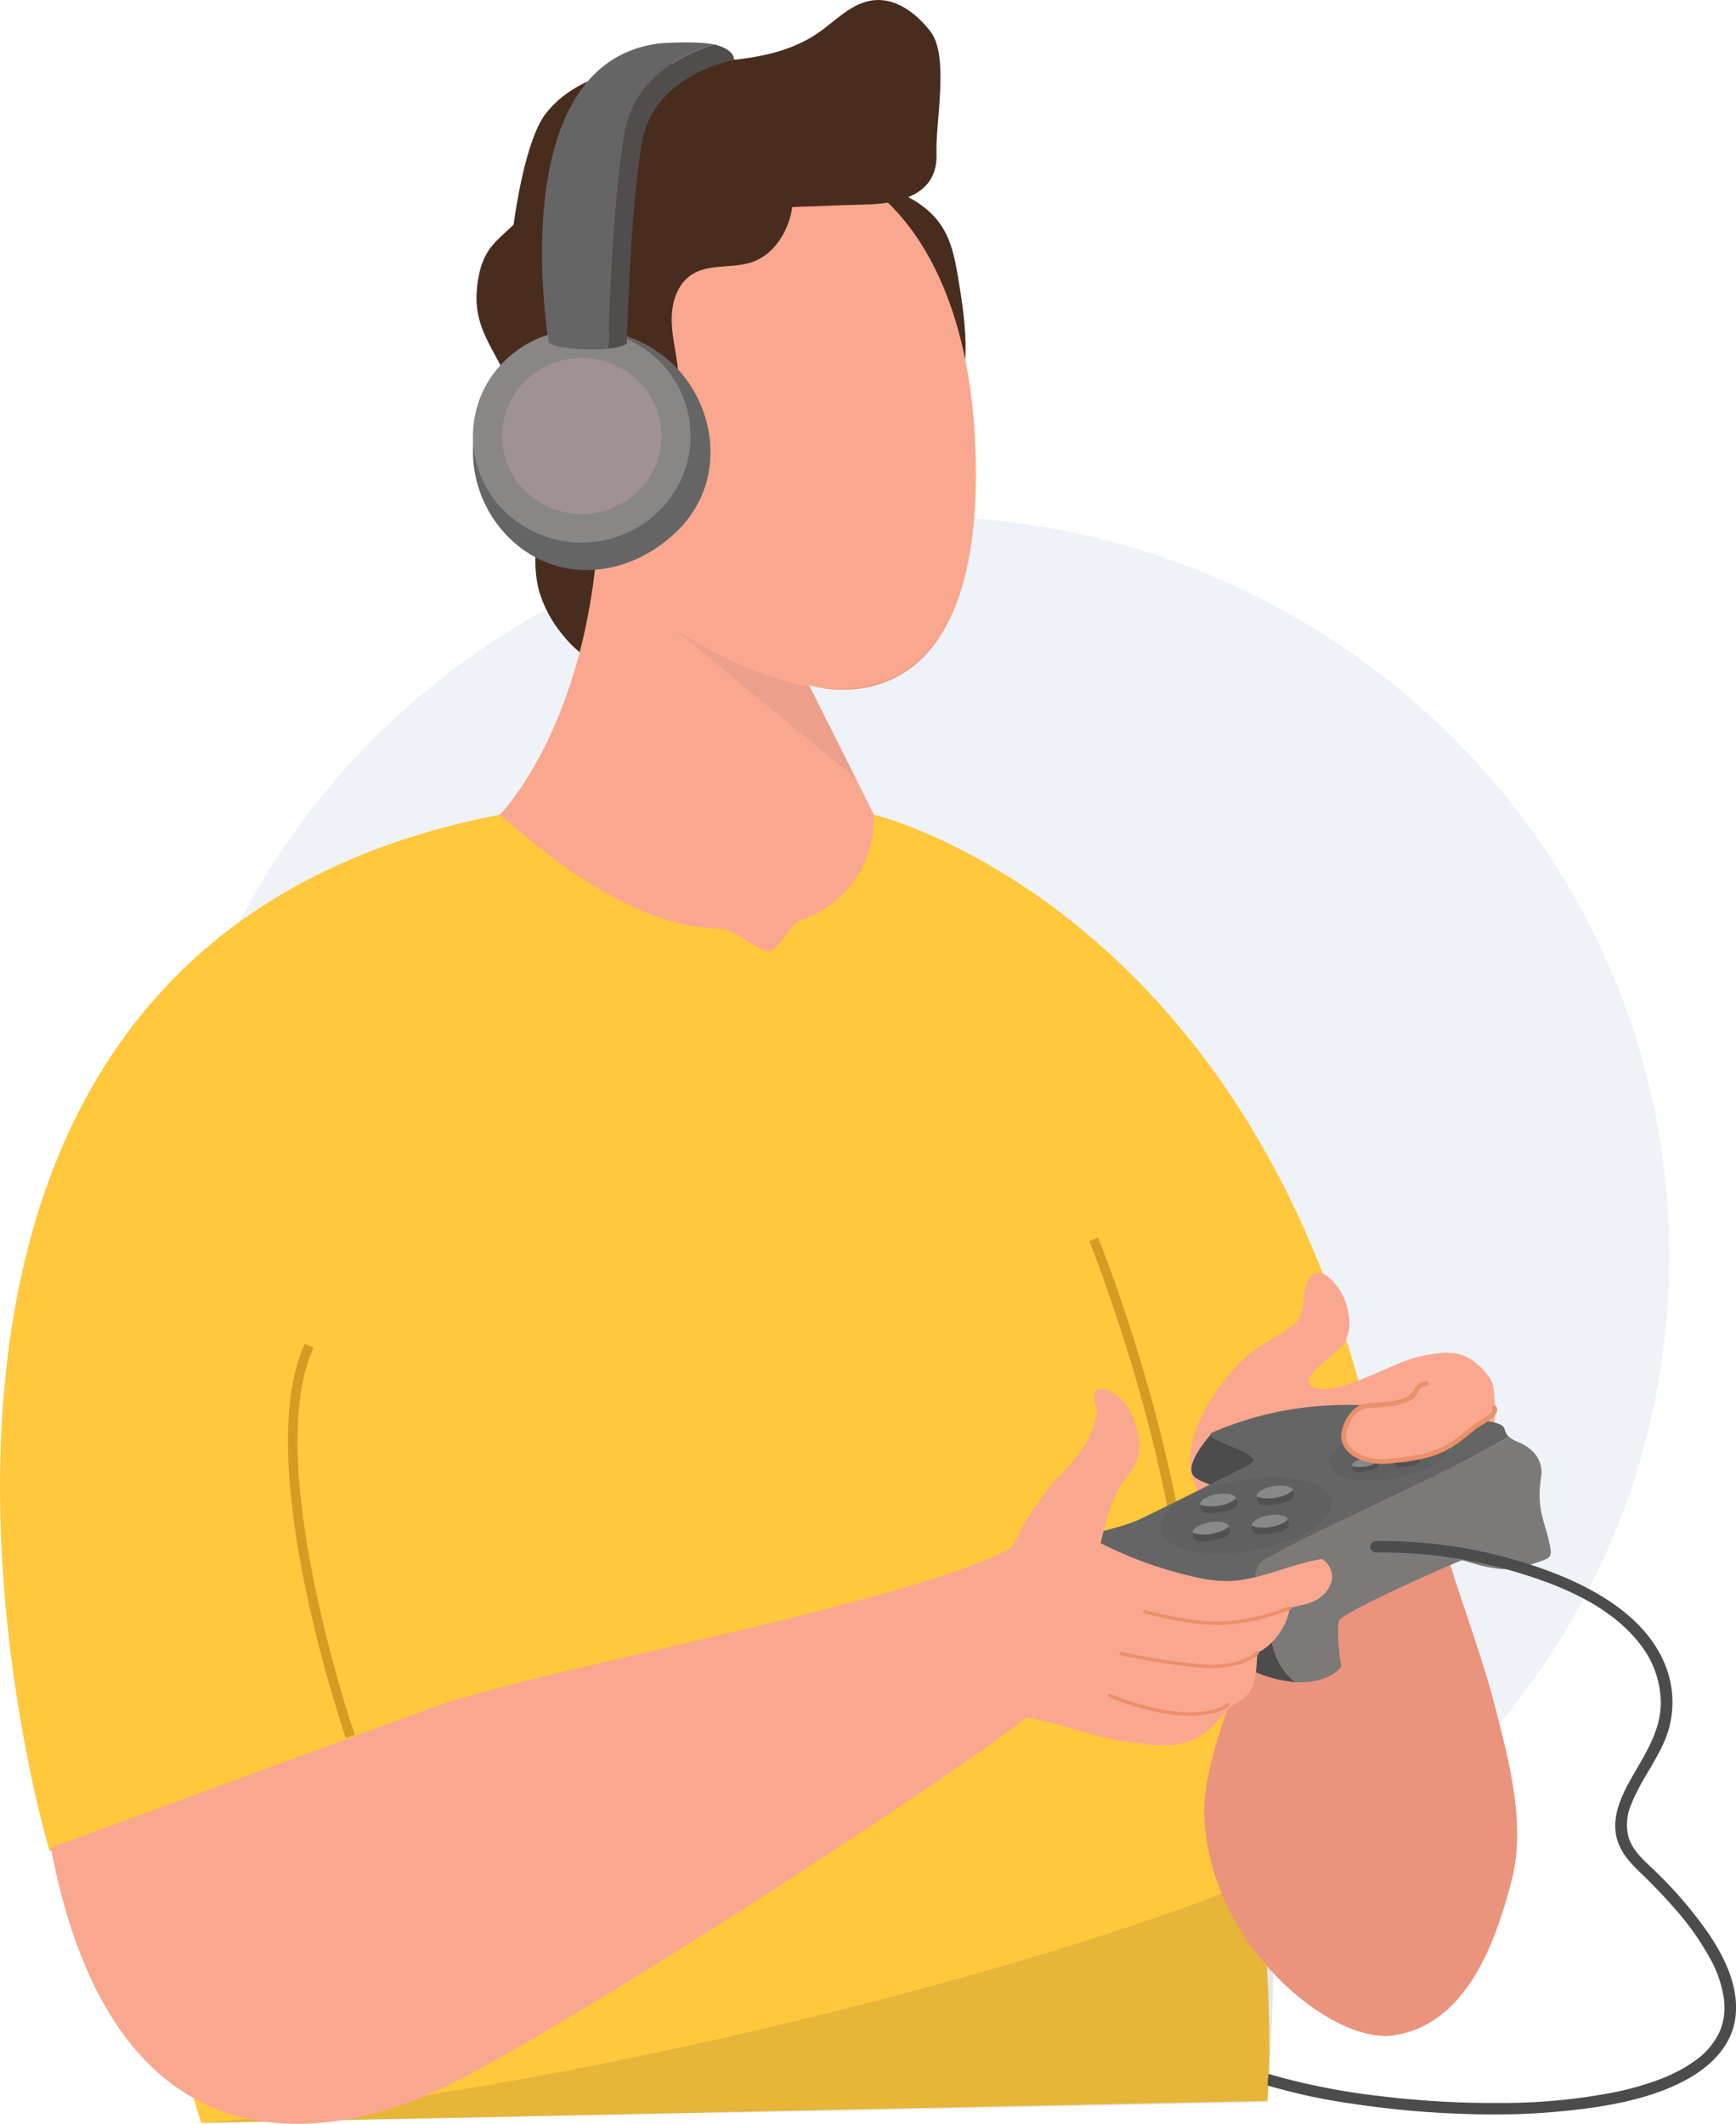
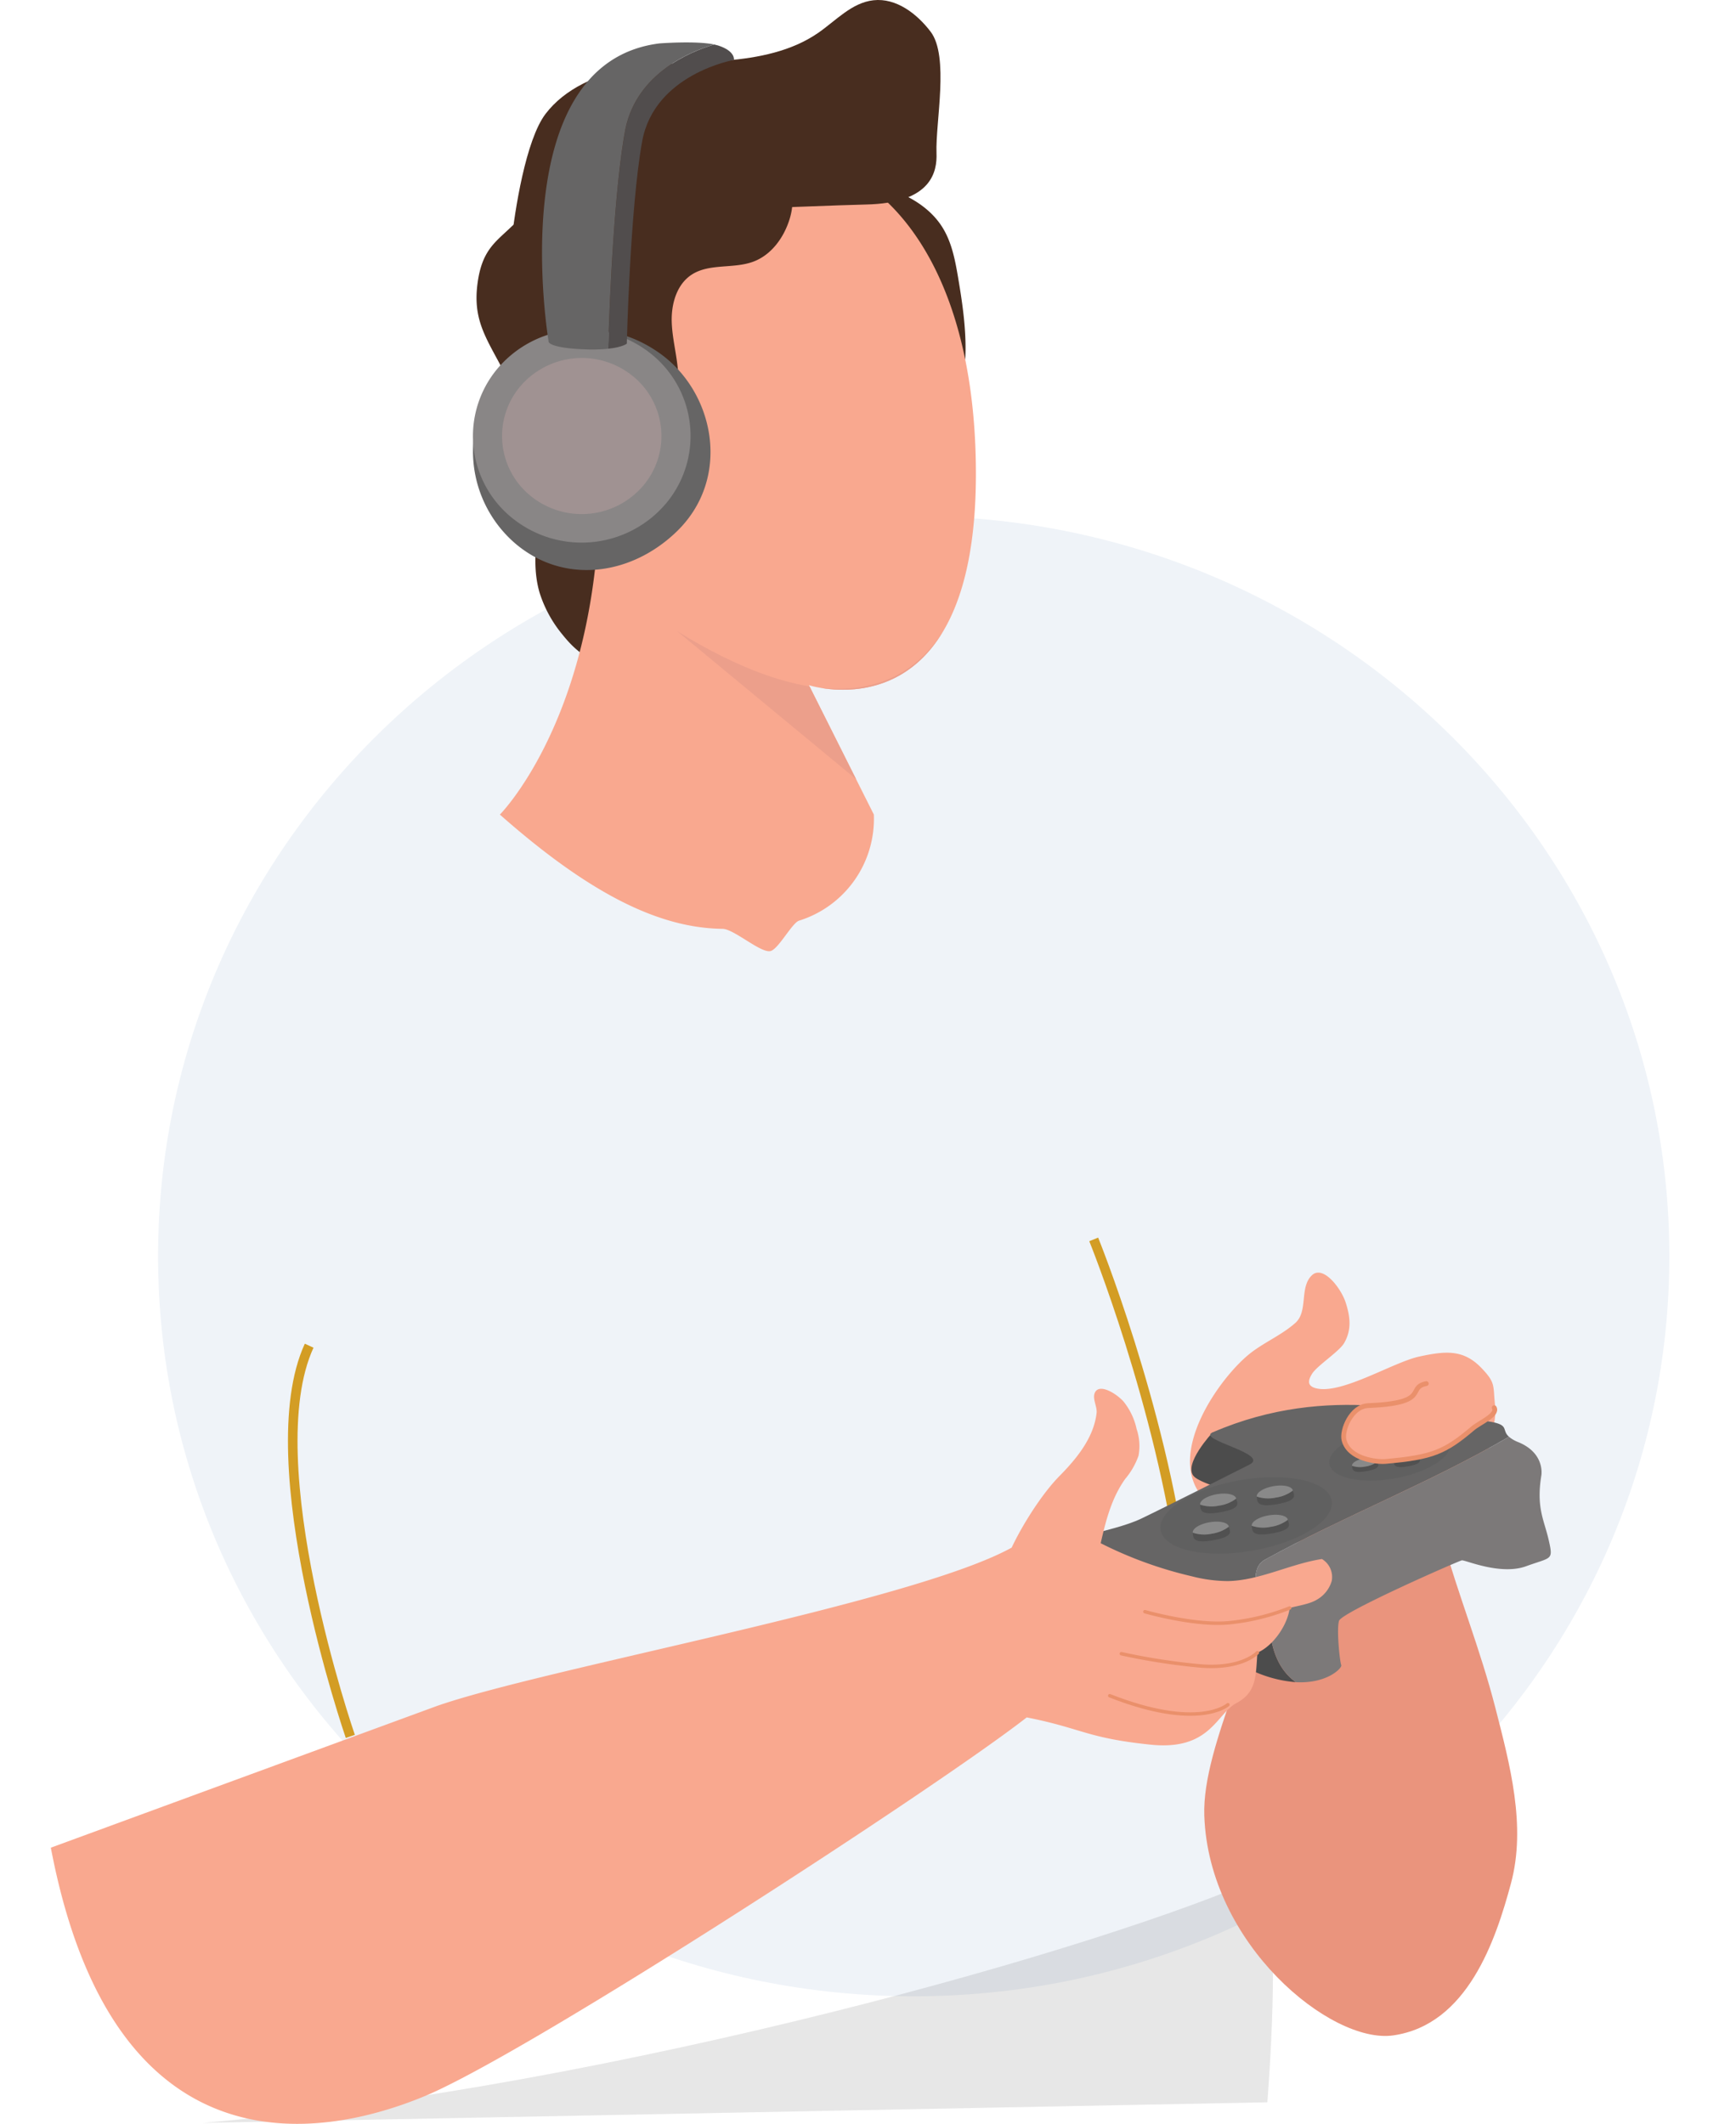
<svg xmlns="http://www.w3.org/2000/svg" id="Group_57709" data-name="Group 57709" width="363.112" height="444.128" viewBox="0 0 363.112 444.128">
  <defs>
    <clipPath id="clip-path">
      <rect id="Rectangle_13565" data-name="Rectangle 13565" width="363.112" height="444.128" fill="none" />
    </clipPath>
    <clipPath id="clip-path-3">
      <rect id="Rectangle_13562" data-name="Rectangle 13562" width="224.008" height="51.656" fill="none" />
    </clipPath>
    <clipPath id="clip-path-4">
      <path id="Path_84103" data-name="Path 84103" d="M167.208,45.335c-30.389,15.19-17.461,41.147-17.461,41.147s-12.284-2.535-12.284,13.928,12.284,17.1,12.284,17.1c-1.941,42.413-20.689,61.232-20.689,61.232,50.436,23.881,78.22-.006,78.22-.006L193.7,151.684S228.624,163,228.624,107.522c0-44-19.521-66.884-42.761-66.884a41.74,41.74,0,0,0-18.655,4.7" transform="translate(-129.058 -40.638)" fill="none" />
    </clipPath>
  </defs>
  <g id="Group_57729" data-name="Group 57729" clip-path="url(#clip-path)">
    <g id="Group_57724" data-name="Group 57724">
      <g id="Group_57723" data-name="Group 57723" clip-path="url(#clip-path)">
        <path id="Path_84091" data-name="Path 84091" d="M240.668,67.82c-.635-3.729-1.343-7.56-3.4-10.762-2.323-3.627-6.187-6.106-10.287-7.591a61.164,61.164,0,0,0-12.806-2.654l-2.145,5.55,27.036,44.644c4.587-8.843,3.263-19.4,1.6-29.186" transform="translate(-40.248 -9.674)" fill="#482d1f" />
        <path id="Path_84092" data-name="Path 84092" d="M198.865,136.032c87.289,0,158.051,69.291,158.051,154.764S286.154,445.561,198.865,445.561,40.814,376.27,40.814,290.8s70.762-154.764,158.051-154.764" transform="translate(-7.747 -28.113)" fill="#eff3f8" />
        <path id="Path_84093" data-name="Path 84093" d="M139.728,112.375c3.024,11.1-3.866,23.144-.615,34.186a26,26,0,0,0,4.8,8.752c2.035,2.545,4.565,4.934,7.765,5.728,2.858.71,5.875.058,8.7-.767a23.891,23.891,0,0,0,6.767-2.9,10.032,10.032,0,0,0,4.3-5.716c.6-2.463-.071-5.041-.89-7.441a61.187,61.187,0,0,0-31.4-34.979" transform="translate(-26.237 -22.576)" fill="#482d1f" />
-         <path id="Path_84094" data-name="Path 84094" d="M10.366,431.473s-56.473-187.765,94.2-216.746H182.8s111.915,26.732,112.073,204.418Z" transform="translate(0 -44.377)" fill="#ffc83d" />
-         <path id="Path_84095" data-name="Path 84095" d="M35.9,472.286a303.766,303.766,0,0,0,13,65.809l223.012-4.613s3.127-34.557-7.988-77.889Z" transform="translate(-6.814 -94.156)" fill="#ffc83d" />
        <path id="Path_84096" data-name="Path 84096" d="M129.058,178.738s18.748-18.818,20.688-61.231c0,0-12.283-.635-12.283-17.1s12.283-13.929,12.283-13.929-12.928-25.956,17.462-41.147,61.416,6.711,61.416,62.188S193.7,151.684,193.7,151.684l13.576,27.048a22.3,22.3,0,0,1-15.658,22.194c-1.477.5-4.365,6.076-6.017,6.366-2.082.365-7.606-4.626-9.963-4.659-12.458-.158-26.746-6.369-46.581-23.894" transform="translate(-24.498 -8.398)" fill="#f9a88f" />
        <path id="Path_84097" data-name="Path 84097" d="M321.925,425.427l16.806-1.582a500.9,500.9,0,0,0,24.574,71.9l-7.764-1.046s-22.948-24.963-33.616-69.277" transform="translate(-61.107 -87.594)" fill="#fb5558" />
        <g id="Group_57722" data-name="Group 57722" transform="translate(42.261 392.284)" opacity="0.1" style="mix-blend-mode: normal;isolation: isolate">
          <g id="Group_57721" data-name="Group 57721">
            <g id="Group_57720" data-name="Group 57720" clip-path="url(#clip-path-3)">
              <path id="Path_84098" data-name="Path 84098" d="M52.163,546.131l222.821-4.323s3.069-37.288-.662-47.333c-32.351,14.662-135.36,44.216-222.159,51.656" transform="translate(-52.163 -494.475)" fill="#070707" />
            </g>
          </g>
        </g>
        <path id="Path_84099" data-name="Path 84099" d="M282.365,326.692s14.023,34.55,18.658,69.564" transform="translate(-53.598 -67.516)" fill="none" stroke="#d39d24" stroke-width="2" />
        <path id="Path_84100" data-name="Path 84100" d="M87.619,436.413s-19.817-57.341-8.608-81.7" transform="translate(-14.346 -73.307)" fill="none" stroke="#d39d24" stroke-width="2" />
        <path id="Path_84101" data-name="Path 84101" d="M151.023,102.423a10.326,10.326,0,0,0-7.418,11.722c.645,9.969,7.435,12.659,7.435,12.659" transform="translate(-27.228 -21.167)" fill="none" stroke="#dc7f66" stroke-width="2" />
      </g>
    </g>
    <g id="Group_57726" data-name="Group 57726" transform="translate(104.56 32.24)">
      <g id="Group_57725" data-name="Group 57725" clip-path="url(#clip-path-4)">
        <path id="Path_84102" data-name="Path 84102" d="M234.817,152.926s-7.569,42.995-59.956,10.686l42.833,35.426s21.793-29.024,17.122-46.113" transform="translate(-137.752 -63.844)" fill="#ec9f8b" />
      </g>
    </g>
    <g id="Group_57728" data-name="Group 57728">
      <g id="Group_57727" data-name="Group 57727" clip-path="url(#clip-path)">
        <path id="Path_84104" data-name="Path 84104" d="M150.44,87.8c6.522.882,5.226,7.174,6.793,11.28.537,1.406,1.633,3.182,3.078,2.682a2.691,2.691,0,0,0,1.244-1.163,22.013,22.013,0,0,0,3.671-12.911c-.135-3.767-1.247-7.452-1.369-11.219s1.02-7.927,4.253-9.972c3.685-2.332,8.662-1.139,12.77-2.652,3.839-1.414,6.439-5.069,7.628-8.912.9-2.9.988-6.407-1.147-8.606-2.162-2.227-5.706-2.286-8.843-2.192l-20.745.628c-5.583.169-11.5.438-16.136,3.485-3.7,2.43-8.323,5.42-11.515,8.462-3.3,3.146-6.03,4.871-6.911,11.854-.92,7.3,1.694,11.034,5.062,17.371.9,1.694,8.176,14.725,8.176,14.725,1.432-9.812,6-13.942,13.992-12.86" transform="translate(-23.352 -9.115)" fill="#482d1f" />
        <path id="Path_84105" data-name="Path 84105" d="M323.464,407.016c.165,15.153-13.076,37.2-12.552,52.35.93,26.858,26.5,47.8,39.513,45.94,15.513-2.213,21.428-19.848,24.641-31.829s-.227-24.819-3.315-36.831-7.77-23.579-11.112-35.525c-5.107-18.255-7.09,3.28-5.747-15.6" transform="translate(-59.014 -79.674)" fill="#ea947d" />
        <path id="Path_84106" data-name="Path 84106" d="M132,50.918c.71-6.768,3.015-21.666,7.176-27.115,4.069-5.33,10.75-8.2,17.424-9.457s13.528-1.123,20.3-1.688,13.711-1.929,19.266-5.764c3.737-2.58,7.044-6.337,11.586-6.84,4.757-.526,9.091,2.809,11.953,6.566,3.945,5.178,1,18.948,1.237,25.4.143,3.826-.964,10.468-14.783,10.746-5.466.11-19.822.758-27.787.923-10.9.227-8.04-.6-18.792,1.145l-26.3,4.259" transform="translate(-25.057 0)" fill="#482d1f" />
        <path id="Path_84107" data-name="Path 84107" d="M333.883,359.7c5.39,1.05,15.932-5.544,21.3-6.7s9.175-1.57,12.949,2.342c3.2,3.311,2.392,3.689,2.943,8.213.43,3.538-2.967,14.268-3.776,17.742a16.043,16.043,0,0,1-5.431,9.042c-5.242,4.124-12.779,3.719-19.341,2.282-10.676-2.338-25.314-1.984-32.519-10.045-8.228-9.207,3.781-25.7,10.09-30.467,2.933-2.217,6.416-3.7,9.159-6.139s.8-7.446,3.468-9.967c2.328-2.2,6.085,2.682,7.062,5.706s1.267,5.725-.331,8.483c-1,1.732-5.6,4.688-6.677,6.376s-.891,2.745,1.1,3.134" transform="translate(-58.316 -69.326)" fill="#f9a88f" />
        <path id="Path_84108" data-name="Path 84108" d="M312.033,377.187s-6.371,6.808-3.87,9.258,20.748,6.772,26.929,4.9-1.177-15.562-1.177-15.562Z" transform="translate(-58.385 -77.661)" fill="#4c4c4c" />
        <path id="Path_84109" data-name="Path 84109" d="M313.642,424c-2.528.44-3.4-.046-14.494-1.56s-31.725,1.186-35.71,1.5c-1.073.084-2.288.155-3.493.216.256,2.344,1.794,4.445,4.273,6.712,5.629,5.147,15.544,6.143,20.161,3.807s12.633-5.095,25.987,1.43a26.247,26.247,0,0,0,10.024,2.873c-7.085-5.069-4.712-15.331-6.747-14.977" transform="translate(-49.343 -87.21)" fill="#4c4c4c" />
        <path id="Path_84110" data-name="Path 84110" d="M313.952,402.669c16.542-9.11,34.364-15.992,51.007-25.685-1.924-1.7,1.031-2.84-7.075-3.539-8.576-.74-30.3-8.048-54.9,2.612-3.514,1.523,12.188,4.486,7.668,6.763,0,0-17.646,8.912-22.635,11.287-6.339,3.017-17.63,3.835-22.145,8.432s-6.258,7.962-5.933,10.938c1.2-.06,2.42-.131,3.492-.215,3.985-.311,24.614-3.011,35.71-1.5,10.048,1.371,11.71,1.9,13.812,1.66-.8-4.353-2.212-8.985,1-10.754" transform="translate(-49.334 -76.532)" fill="#666565" />
        <path id="Path_84111" data-name="Path 84111" d="M385.474,400.372c-.948-4.26-2.657-6.729-1.551-13.56,0,0,.856-4.617-4.783-6.954a7.1,7.1,0,0,1-1.988-1.137c-16.643,9.692-34.465,16.574-51.007,25.685-3.212,1.768-1.8,6.4-1,10.754.22-.025.443-.059.682-.1,2.035-.355-.338,9.908,6.747,14.977,6.563.359,9.72-2.99,9.5-3.551-.318-.8-1.012-7.484-.469-9.28s25.014-12.528,25.688-12.646,8.055,3.192,13.435,1.234,5.7-1.163,4.751-5.423" transform="translate(-61.527 -78.269)" fill="#7c7979" />
        <path id="Path_84112" data-name="Path 84112" d="M335.414,394.252c.739,4.067-6.668,8.758-16.544,10.478s-18.48-.181-19.219-4.247S306.32,391.726,316.2,390s18.48.181,19.219,4.247" transform="translate(-56.87 -80.47)" fill="#606060" />
        <path id="Path_84113" data-name="Path 84113" d="M324.465,394.153l0,.036c.156.856-.28,2.335,4.189,1.562,4.676-.808,3.523-1.993,3.348-2.847a7.621,7.621,0,0,1-3.567,1.463,7.457,7.457,0,0,1-3.973-.214" transform="translate(-61.59 -81.2)" fill="#515151" />
        <path id="Path_84114" data-name="Path 84114" d="M327.952,391.708c-2.05.357-3.594,1.322-3.488,2.17a7.457,7.457,0,0,0,3.973.214A7.621,7.621,0,0,0,332,392.629L332,392.6c-.156-.856-1.967-1.257-4.047-.894" transform="translate(-61.588 -80.925)" fill="#898989" />
        <path id="Path_84115" data-name="Path 84115" d="M323.174,401.856l0,.037c.156.856-.28,2.335,4.189,1.562,4.676-.808,3.523-1.993,3.348-2.847a7.621,7.621,0,0,1-3.567,1.463,7.457,7.457,0,0,1-3.973-.214" transform="translate(-61.345 -82.792)" fill="#515151" />
        <path id="Path_84116" data-name="Path 84116" d="M326.661,399.411c-2.05.357-3.594,1.322-3.488,2.17a7.457,7.457,0,0,0,3.973.214,7.621,7.621,0,0,0,3.567-1.463l-.006-.027c-.156-.856-1.967-1.257-4.047-.894" transform="translate(-61.343 -82.517)" fill="#898989" />
        <path id="Path_84117" data-name="Path 84117" d="M307.941,403.67l0,.036c.156.856-.28,2.335,4.189,1.562,4.676-.808,3.523-1.993,3.348-2.847a7.621,7.621,0,0,1-3.567,1.463,7.457,7.457,0,0,1-3.973-.214" transform="translate(-58.453 -83.167)" fill="#515151" />
        <path id="Path_84118" data-name="Path 84118" d="M311.428,401.225c-2.05.357-3.594,1.322-3.488,2.17a7.457,7.457,0,0,0,3.973.214,7.621,7.621,0,0,0,3.567-1.463l-.006-.027c-.156-.856-1.967-1.257-4.047-.894" transform="translate(-58.452 -82.892)" fill="#898989" />
        <path id="Path_84119" data-name="Path 84119" d="M309.836,396.272l0,.037c.156.856-.28,2.335,4.189,1.562,4.676-.808,3.523-1.993,3.348-2.847a7.621,7.621,0,0,1-3.567,1.463,7.457,7.457,0,0,1-3.973-.214" transform="translate(-58.813 -81.638)" fill="#515151" />
        <path id="Path_84120" data-name="Path 84120" d="M313.323,393.827c-2.05.357-3.594,1.323-3.488,2.17a7.456,7.456,0,0,0,3.973.214,7.621,7.621,0,0,0,3.567-1.463l-.006-.027c-.156-.856-1.967-1.257-4.047-.894" transform="translate(-58.812 -81.363)" fill="#898989" />
        <path id="Path_84121" data-name="Path 84121" d="M368.444,379.5c.521,2.87-4.706,6.179-11.674,7.393s-13.04-.128-13.562-3,4.706-6.18,11.674-7.394,13.041.128,13.562,3" transform="translate(-65.141 -77.718)" fill="#606060" />
        <path id="Path_84122" data-name="Path 84122" d="M360.718,379.429c0,.009,0,.018,0,.026.109.6-.2,1.647,2.956,1.1,3.3-.57,2.486-1.406,2.362-2.01a5.376,5.376,0,0,1-2.517,1.032,5.256,5.256,0,0,1-2.8-.151" transform="translate(-68.471 -78.233)" fill="#515151" />
        <path id="Path_84123" data-name="Path 84123" d="M363.178,377.7c-1.446.252-2.536.933-2.461,1.531a5.267,5.267,0,0,0,2.8.151,5.376,5.376,0,0,0,2.517-1.032l0-.018c-.11-.6-1.389-.887-2.856-.632" transform="translate(-68.47 -78.039)" fill="#898989" />
        <path id="Path_84124" data-name="Path 84124" d="M359.807,384.865c0,.009,0,.017,0,.026.109.6-.2,1.647,2.956,1.1,3.3-.57,2.486-1.407,2.362-2.009a5.377,5.377,0,0,1-2.517,1.032,5.256,5.256,0,0,1-2.8-.151" transform="translate(-68.298 -79.356)" fill="#515151" />
-         <path id="Path_84125" data-name="Path 84125" d="M362.268,383.14c-1.446.252-2.536.933-2.461,1.531a5.267,5.267,0,0,0,2.8.151,5.376,5.376,0,0,0,2.517-1.032l0-.018c-.11-.6-1.389-.887-2.856-.632" transform="translate(-68.297 -79.163)" fill="#898989" />
        <path id="Path_84126" data-name="Path 84126" d="M349.059,386.144c0,.009,0,.017,0,.026.109.6-.2,1.647,2.956,1.1,3.3-.57,2.486-1.407,2.362-2.01a5.376,5.376,0,0,1-2.517,1.032,5.256,5.256,0,0,1-2.8-.151" transform="translate(-66.258 -79.621)" fill="#515151" />
        <path id="Path_84127" data-name="Path 84127" d="M351.518,384.419c-1.446.252-2.536.933-2.461,1.531a5.266,5.266,0,0,0,2.8.151,5.376,5.376,0,0,0,2.517-1.032l0-.018c-.11-.6-1.389-.887-2.856-.631" transform="translate(-66.257 -79.427)" fill="#898989" />
        <path id="Path_84128" data-name="Path 84128" d="M350.4,380.924c0,.009,0,.017,0,.026.109.6-.2,1.647,2.956,1.1,3.3-.57,2.486-1.407,2.362-2.009a5.376,5.376,0,0,1-2.517,1.032,5.256,5.256,0,0,1-2.8-.151" transform="translate(-66.512 -78.542)" fill="#515151" />
        <path id="Path_84129" data-name="Path 84129" d="M352.856,379.2c-1.446.252-2.536.933-2.461,1.531a5.267,5.267,0,0,0,2.8.151,5.377,5.377,0,0,0,2.517-1.032l0-.018c-.11-.6-1.389-.887-2.856-.631" transform="translate(-66.511 -78.348)" fill="#898989" />
        <path id="Path_84130" data-name="Path 84130" d="M93.77,432.44c22.621-7.954,99.391-21.593,120.327-33.153,2.208-4.7,6.312-11.232,9.981-14.951s7.183-8.046,7.782-13.184c.164-1.4-.984-3.082-.327-4.341,1-1.907,4.5.3,5.946,1.906a13.739,13.739,0,0,1,2.753,5.767,11.068,11.068,0,0,1,.4,5.585,15.458,15.458,0,0,1-2.789,4.85c-2.851,4.006-4.045,8.679-5.124,13.446a84.471,84.471,0,0,0,19.034,6.909,30.625,30.625,0,0,0,7.578,1.007c6.685-.124,13.054-3.607,19.661-4.613a4.382,4.382,0,0,1,2.055,4.567,6.638,6.638,0,0,1-3.143,3.953c-1.485.908-3.969,1.256-5.655,1.717-.412,3.512-3.443,7.933-6.75,9.353-.356,4.724-.1,8.256-4.352,10.515s-5.49,10.013-18,8.716c-13.449-1.394-14.274-3.4-25.9-5.7-18.485,14.455-104.107,70.138-125.886,79.182C69.6,523.01,26.19,530.694,13.123,462.033" transform="translate(-2.491 -75.655)" fill="#f9a88f" />
        <path id="Path_84131" data-name="Path 84131" d="M364.184,364.7c-4.243.85,1.036,4.071-12.176,4.611-3.532.144-5.556,5.183-5.04,7.2,1.03,4.035,6.942,4.62,8.682,4.467,9.859-.865,12.423-1.975,18.312-6.961,1.318-1.115,5.272-2.789,4.423-4.278" transform="translate(-65.846 -75.372)" fill="#f9a88f" />
        <path id="Path_84132" data-name="Path 84132" d="M364.184,364.7c-4.243.85,1.036,4.071-12.176,4.611-3.532.144-5.556,5.183-5.04,7.2,1.03,4.035,6.942,4.62,8.682,4.467,9.859-.865,12.423-1.975,18.312-6.961,1.318-1.115,5.272-2.789,4.423-4.278" transform="translate(-65.846 -75.372)" fill="none" stroke="#ea906b" stroke-linecap="round" stroke-width="1" />
-         <path id="Path_84133" data-name="Path 84133" d="M418.976,487.548a88.708,88.708,0,0,0-10.314-12c-2.211-2.2-4.841-4.174-5.846-7.226a10.393,10.393,0,0,1,.513-7.066c2.009-5.23,5.8-9.618,7.6-14.957a20.8,20.8,0,0,0-.578-14.354c-3.786-9.2-13.077-14.911-22.036-18.6a99.509,99.509,0,0,0-31.609-6.98c-2.257-.139-4.519-.2-6.78-.149a1.19,1.19,0,0,0,0,2.38,97.8,97.8,0,0,1,30.132,4.342c9.213,2.792,19.29,7.141,25.2,14.959a20.055,20.055,0,0,1,4.237,12.04c.022,5.608-2.923,10.247-5.651,14.973-2.5,4.328-5.138,9.428-3.22,14.466,1.158,3.04,3.474,5.053,5.751,7.29,2.05,2.014,4.036,4.092,5.92,6.257a57.142,57.142,0,0,1,7.664,10.846,24.092,24.092,0,0,1,2.8,8.632,15.755,15.755,0,0,1,.045,1.965c-.012.3-.036.593-.064.889a5.449,5.449,0,0,1-.11.762,13.366,13.366,0,0,1-.446,1.752,8.683,8.683,0,0,1-.595,1.463,15.181,15.181,0,0,1-4.729,5.495,29.219,29.219,0,0,1-3.379,2.127,36.25,36.25,0,0,1-4.057,1.856,61.989,61.989,0,0,1-9.9,2.809,123.641,123.641,0,0,1-23.793,2.191,195.5,195.5,0,0,1-25.2-1.472,140.55,140.55,0,0,1-21.368-4.115c-.565-.16-1.127-.33-1.688-.5a18.2,18.2,0,0,0-.225,2.429,123.8,123.8,0,0,0,17.4,3.762,198.686,198.686,0,0,0,25.478,2.233,147.411,147.411,0,0,0,25.231-1.384c6.835-1.023,13.867-2.655,19.913-6.059,4.7-2.649,8.834-6.733,9.743-12.164,1.133-6.776-2.233-13.445-6.029-18.886" transform="translate(-62.116 -83.947)" fill="#4c4c4c" />
        <path id="Path_84134" data-name="Path 84134" d="M325.862,423.845a46.4,46.4,0,0,1-12.618,3.08c-7.211.72-17.658-2.305-17.658-2.305" transform="translate(-56.108 -87.594)" fill="none" stroke="#ea906b" stroke-linecap="round" stroke-width="0.721" />
        <path id="Path_84135" data-name="Path 84135" d="M317.957,435.634s-3.293,3.6-12.343,2.733a134.383,134.383,0,0,1-16.113-2.521" transform="translate(-54.953 -90.031)" fill="none" stroke="#ea906b" stroke-linecap="round" stroke-width="0.721" />
        <path id="Path_84136" data-name="Path 84136" d="M311.226,448.853s-6.033,5.476-24.721-1.873" transform="translate(-54.384 -92.376)" fill="none" stroke="#ea906b" stroke-linecap="round" stroke-width="0.721" />
        <path id="Path_84137" data-name="Path 84137" d="M164.668,129.181c-9.715,9.345-23.809,10.988-33.823,2.353a25.432,25.432,0,0,1-3.077-35.181c8.517-10.405,22.231-12.5,33.466-4.458,11.478,8.213,15.009,26.152,3.434,37.286" transform="translate(-23.178 -17.978)" fill="#666565" />
        <path id="Path_84138" data-name="Path 84138" d="M162.615,123.065a23.09,23.09,0,0,1-31.994,3.452A21.973,21.973,0,0,1,127.1,95.188a23.088,23.088,0,0,1,31.994-3.452,21.975,21.975,0,0,1,3.525,31.329" transform="translate(-23.176 -17.947)" fill="#898686" />
        <path id="Path_84139" data-name="Path 84139" d="M159.289,120.888a16.909,16.909,0,0,1-23.43,2.528,16.092,16.092,0,0,1-2.581-22.942,16.909,16.909,0,0,1,23.43-2.528,16.092,16.092,0,0,1,2.581,22.943" transform="translate(-24.603 -19.501)" fill="#a09292" />
        <path id="Path_84140" data-name="Path 84140" d="M180,11.933c-.242-.078-.514-.146-.8-.208-5.159,1.53-16.521,6.218-18.677,18.241-2.46,13.718-3.326,39.271-3.5,45.383,3.045-.33,3.891-1.062,3.891-1.062s.662-28.1,3.2-42.254,19.2-17.075,19.2-17.075.386-1.837-3.311-3.026" transform="translate(-29.805 -2.423)" fill="#514d4d" />
        <path id="Path_84141" data-name="Path 84141" d="M175.954,11.614c-3.85-.813-11.447-.225-11.447-.225C131.4,15.5,141.331,73.852,141.331,73.852s.331,1.243,7.5,1.513a34.159,34.159,0,0,0,4.939-.126c.177-6.113,1.043-31.666,3.5-45.383,2.156-12.023,13.519-16.712,18.677-18.241" transform="translate(-26.562 -2.311)" fill="#666565" />
      </g>
    </g>
  </g>
</svg>